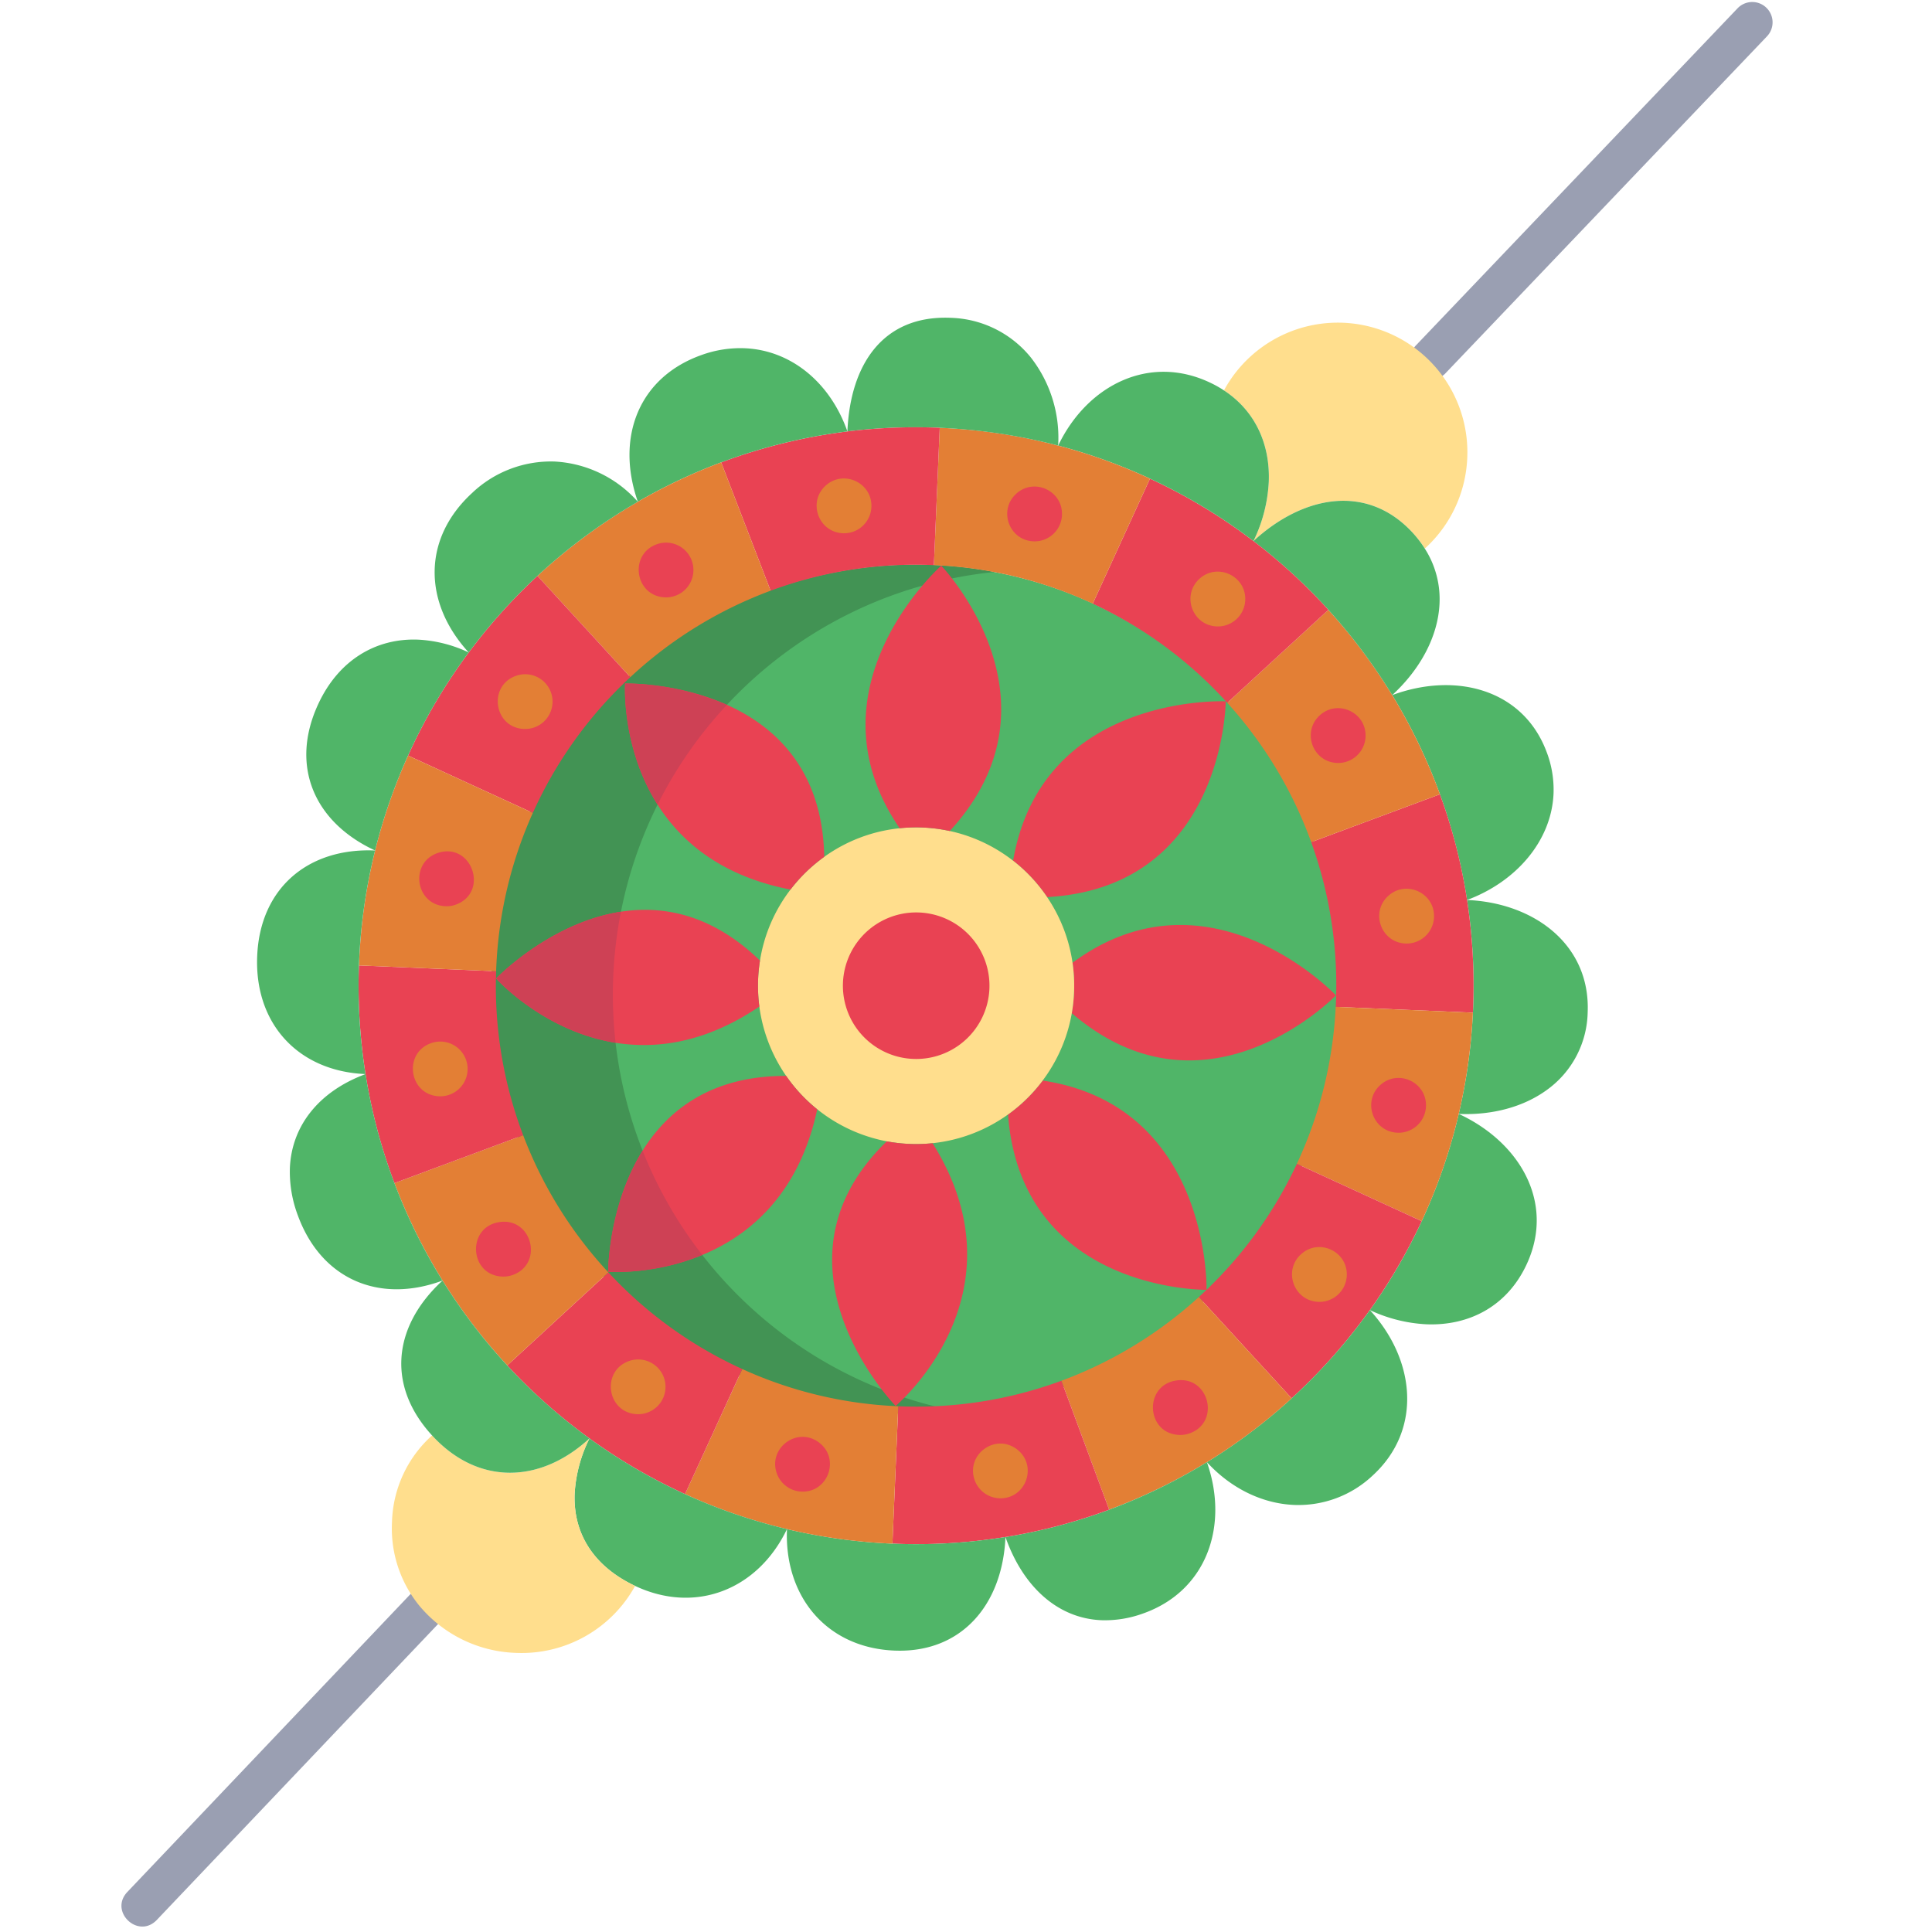
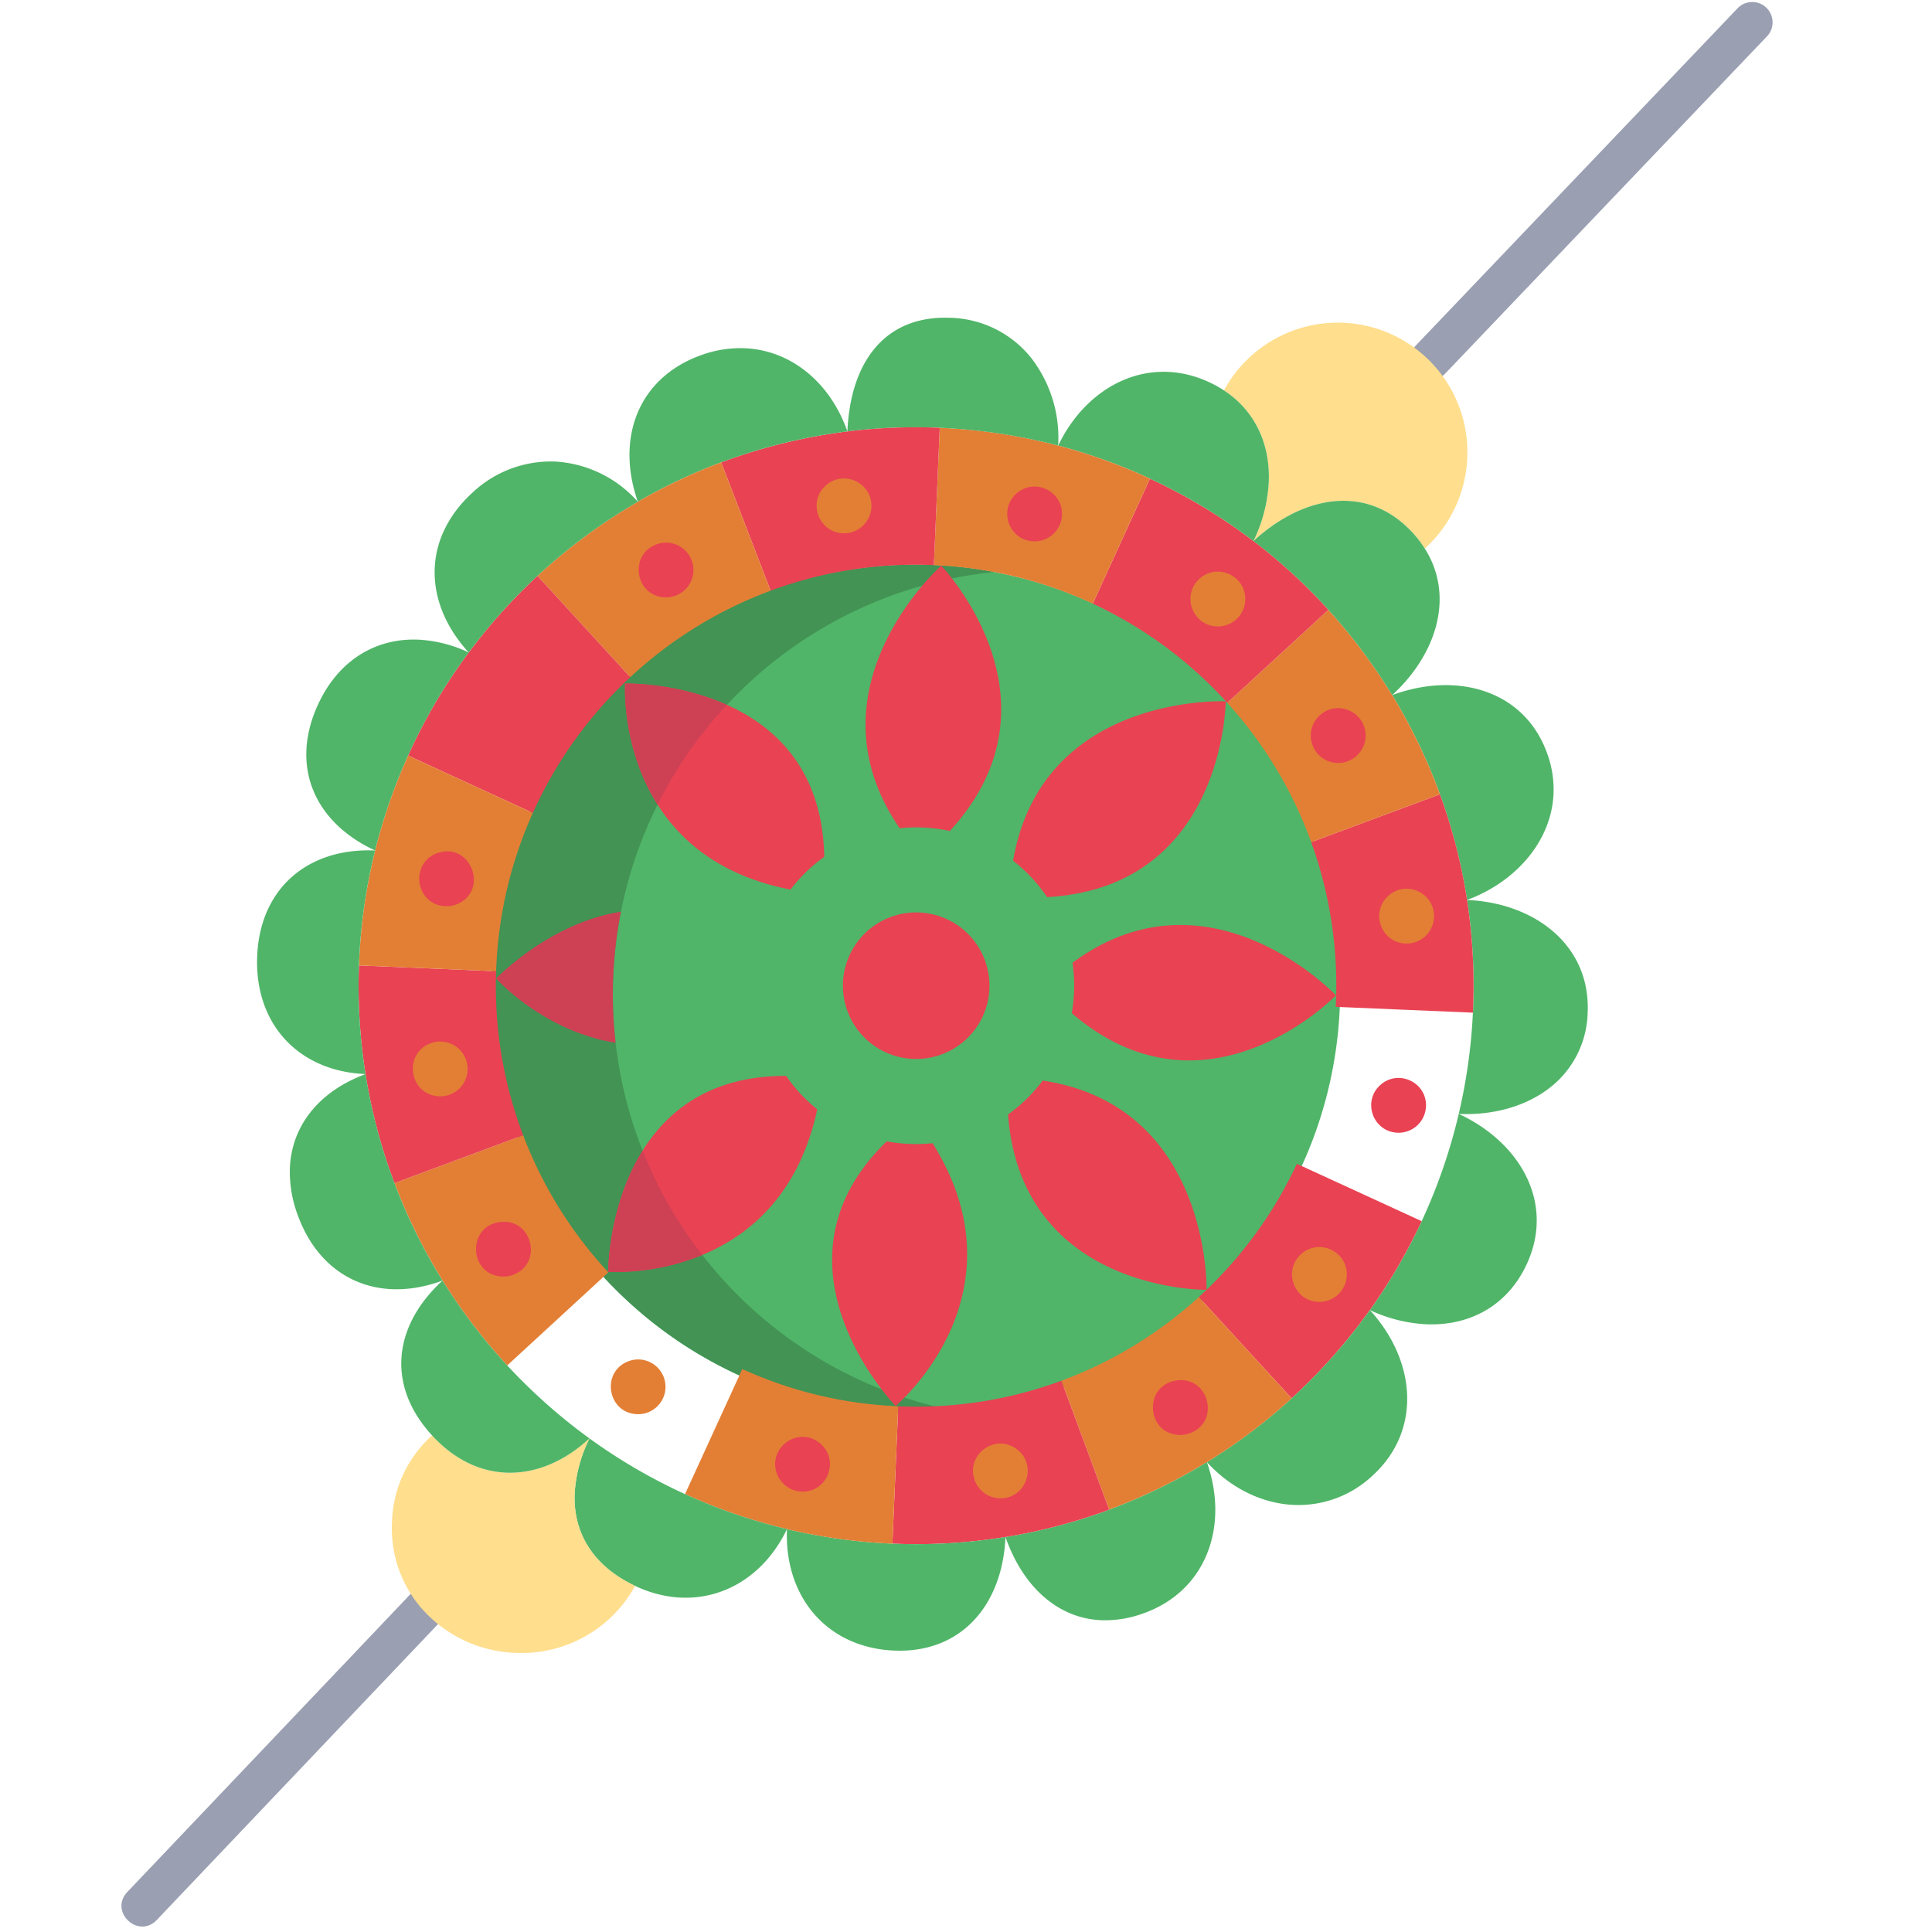
<svg xmlns="http://www.w3.org/2000/svg" fill-rule="evenodd" stroke-linejoin="round" stroke-miterlimit="2" clip-rule="evenodd" viewBox="0 0 120 120">
  <g fill-rule="nonzero">
    <path fill="#9a9fb2" d="M25.45 99.06 7.914 117.509c-1.16 1.219.67 2.958 1.83 1.738l17.534-18.447c1.16-1.218-.67-2.957-1.828-1.738zM109.706.474a1.26 1.26 0 0 0-1.783.042l-20 20.961a1.263 1.263 0 0 0 1.825 1.743l20-20.96a1.262 1.262 0 0 0-.042-1.786z" />
    <path fill="#50b568" d="M83.218 62.558c-.617 14.55-12.913 25.845-27.463 25.228S29.91 74.873 30.527 60.323 43.439 34.478 57.99 35.095a26.366 26.366 0 0 1 18.3 8.507 26.366 26.366 0 0 1 6.928 18.956z" />
    <path fill="#429354" d="M38.09 60.644c.556-13.089 10.636-23.786 23.67-25.117a26.368 26.368 0 0 0-22.967 45.1 26.368 26.368 0 0 0 20.755 7.047c-12.874-2.429-22.012-13.941-21.458-27.03z" />
    <path fill="#50b568" d="M98.613 62.882a6.078 6.078 0 0 1-2.501 4.791c-1.457 1.075-3.415 1.604-5.507 1.515.484-2.066.78-4.171.88-6.29l.01-.206a34.74 34.74 0 0 0-.374-6.792c4.184.176 7.67 2.79 7.492 6.982z" />
    <path fill="#50b568" d="M90.606 69.187c3.802 1.762 5.984 5.516 4.225 9.326-1.226 2.654-3.625 3.85-6.253 3.74a9.353 9.353 0 0 1-3.493-.881 34.5 34.5 0 0 0 5.52-12.185zM96.075 46.736c.309.816.45 1.686.418 2.557-.124 2.927-2.31 5.469-5.372 6.607a34.524 34.524 0 0 0-4.649-12.725c3.932-1.458 8.15-.375 9.603 3.561z" />
    <path fill="#e94253" d="m91.494 62.69-.009.208-8.522-.361c.006-.069.009-.14.012-.208a26.081 26.081 0 0 0-1.535-10.023h.002l7.994-2.972a34.107 34.107 0 0 1 1.685 6.566c.345 2.246.47 4.52.373 6.79z" />
-     <path fill="#e37f35" d="m82.963 62.537 8.522.361a34.823 34.823 0 0 1-.88 6.288 34.355 34.355 0 0 1-2.301 6.662l-7.752-3.56h-.003a26.025 26.025 0 0 0 2.414-9.751z" />
    <path fill="#ffde8d" d="M91.134 28.44a8.044 8.044 0 0 1-2.597 5.596l-.043.028a6.784 6.784 0 0 0-.74-.964c-2.835-3.09-6.815-2.334-9.9.505a9.468 9.468 0 0 0 .951-3.657c.097-2.281-.786-4.39-2.784-5.7l.009-.013a8.045 8.045 0 0 1 9.222-3.9 8.049 8.049 0 0 1 5.882 8.106z" />
    <path fill="#e37f35" d="m89.436 49.334-7.994 2.972h-.002a26.117 26.117 0 0 0-5.212-8.652l6.279-5.776a34.741 34.741 0 0 1 6.93 11.456z" />
    <path fill="#e94253" d="m80.553 72.288 7.75 3.56a34.788 34.788 0 0 1-8.077 11.005l-5.767-6.289a26.139 26.139 0 0 0 6.092-8.276z" />
    <path fill="#50b568" d="M88.492 34.066a5.814 5.814 0 0 1 .92 3.412c-.087 2.032-1.18 4.077-2.94 5.697a34.903 34.903 0 0 0-8.618-9.569c3.085-2.839 7.065-3.595 9.9-.505.273.299.521.621.738.965zM85.085 81.372c2.834 3.09 3.27 7.425.186 10.264a6.72 6.72 0 0 1-4.894 1.838c-1.96-.083-3.905-1.012-5.414-2.657a34.877 34.877 0 0 0 10.122-9.445z" />
    <path fill="#e94253" d="m82.507 37.878-6.279 5.776a26.085 26.085 0 0 0-8.356-6.16l3.555-7.765a34.418 34.418 0 0 1 6.427 3.877 34.85 34.85 0 0 1 4.653 4.272z" />
    <path fill="#e37f35" d="m74.459 80.564 5.767 6.29a34.62 34.62 0 0 1-11.334 6.915l-2.966-8.008a26.136 26.136 0 0 0 8.533-5.197z" />
    <path fill="#50b568" d="M78.805 29.948a9.468 9.468 0 0 1-.95 3.657 34.467 34.467 0 0 0-12.13-5.929c1.815-3.782 5.7-5.71 9.476-3.891.284.135.558.29.82.463 1.997 1.31 2.88 3.419 2.784 5.7zM74.963 90.817c1.389 3.958-.018 8.01-3.972 9.402a6.903 6.903 0 0 1-2.585.415c-2.737-.116-4.885-2.114-5.955-5.167a34.417 34.417 0 0 0 12.512-4.65z" />
    <g fill="#e94253">
      <path d="M74.942 80.114s-11.494.138-12.333-10.889a9.854 9.854 0 0 0 2.153-2.11c10.435 1.577 10.18 12.999 10.18 12.999zM76.133 43.56s-.072 11.546-11.095 12.161a9.849 9.849 0 0 0-2.112-2.261c1.792-10.42 13.207-9.9 13.207-9.9zM82.98 61.822s-8.031 8.304-16.41 1.107a9.922 9.922 0 0 0 .046-3.13c8.494-6.276 16.363 2.023 16.363 2.023zM65.926 85.761l2.966 8.008a34.44 34.44 0 0 1-13.462 2.109l.362-8.534c3.45.15 6.895-.387 10.134-1.583z" />
    </g>
    <path fill="#e37f35" d="m71.427 29.73-3.555 7.764a25.87 25.87 0 0 0-9.41-2.366c-.15-.009-.3-.018-.456-.025l.362-8.532a34.432 34.432 0 0 1 13.059 3.158z" />
-     <path fill="#ffde8d" d="M64.763 67.113a9.86 9.86 0 0 1-2.154 2.111 9.8 9.8 0 0 1-7.533 1.665 9.836 9.836 0 0 1-7.872-11.225 9.763 9.763 0 0 1 1.895-4.411 9.89 9.89 0 0 1 2.096-2.033 9.727 9.727 0 0 1 4.684-1.776 9.385 9.385 0 0 1 1.438-.045c5.421.235 9.625 4.819 9.393 10.24a9.771 9.771 0 0 1-1.947 5.474z" />
    <path fill="#50b568" d="M64.026 22.202a8.104 8.104 0 0 1 1.698 5.474 35.047 35.047 0 0 0-13.09-.879c.178-4.192 2.228-7.234 6.416-7.057a6.65 6.65 0 0 1 4.976 2.462zM62.451 95.467c-.178 4.193-2.727 7.23-6.912 7.053-2.094-.089-3.802-.926-4.965-2.266-1.163-1.34-1.782-3.184-1.693-5.28a34.9 34.9 0 0 0 13.57.493z" />
    <path fill="#e94253" d="M58.463 35.135s8.007 8.337.533 16.478v.003a9.82 9.82 0 0 0-3.117-.172c-5.972-8.719 2.584-16.31 2.584-16.31zM57.924 71.006c5.923 9.46-2.296 16.32-2.296 16.32s-8.491-8.735-.552-16.435c.464.086.934.14 1.407.16.48.021.963.007 1.441-.045z" />
    <path fill="#e37f35" d="m55.792 87.344-.362 8.535a34.682 34.682 0 0 1-6.55-.904 34.295 34.295 0 0 1-6.332-2.173l3.555-7.764.003-.003a25.938 25.938 0 0 0 9.686 2.31z" />
    <path fill="#e94253" d="M52.634 26.797a35.018 35.018 0 0 1 5.734-.226l-.362 8.531a25.954 25.954 0 0 0-10.143 1.588l-3.07-7.97a34.515 34.515 0 0 1 7.84-1.923zM48.828 66.824a9.843 9.843 0 0 0 1.932 2.078c-2.341 10.917-12.988 10.092-12.988 10.092s-.006-12.197 11.05-12.167zM51.195 53.22a9.89 9.89 0 0 0-2.096 2.033c-10.946-2.12-10.274-12.8-10.274-12.8s12.172-.305 12.37 10.767z" />
    <path fill="#50b568" d="M46.256 21.63c2.872.121 5.307 2.119 6.378 5.167a34.41 34.41 0 0 0-13.015 4.368c-1.388-3.96.024-7.732 3.978-9.123a7.073 7.073 0 0 1 2.659-.412z" />
-     <path fill="#e94253" d="M47.166 62.52h-.003c-9.233 6.253-16.35-1.744-16.35-1.744s8.438-8.805 16.391-1.112a9.922 9.922 0 0 0-.038 2.857zM46.106 85.034l-.003.003-3.555 7.765a34.598 34.598 0 0 1-11.042-7.992l6.28-5.781a26.069 26.069 0 0 0 8.32 6.005z" />
    <path fill="#e37f35" d="m44.794 28.72 3.069 7.97a26.11 26.11 0 0 0-8.714 5.371l-5.767-6.29a34.897 34.897 0 0 1 6.237-4.606 34.512 34.512 0 0 1 5.175-2.446z" />
    <path fill="#50b568" d="M39.448 98.505c-.02-.012-.043-.02-.062-.03-2.602-1.253-3.795-3.319-3.693-5.719a8.803 8.803 0 0 1 .92-3.414 34.434 34.434 0 0 0 12.268 5.632c-1.803 3.763-5.675 5.301-9.433 3.53z" />
    <path fill="#ffde8d" d="m39.386 98.474.062.03a8.046 8.046 0 0 1-7.39 4.16 8.15 8.15 0 0 1-6.04-2.964 7.582 7.582 0 0 1-1.671-5.14 7.5 7.5 0 0 1 2.49-5.402c2.834 3.09 6.691 3.024 9.776.184a8.803 8.803 0 0 0-.92 3.414c-.102 2.4 1.091 4.466 3.693 5.718z" />
    <path fill="#e37f35" d="m37.785 79.029-6.279 5.78a34.804 34.804 0 0 1-7.007-11.324l7.992-2.975.003-.002a26.126 26.126 0 0 0 5.291 8.52z" />
    <path fill="#e94253" d="m33.382 35.77 5.767 6.291a26.148 26.148 0 0 0-6.053 8.43l-.003-.001-7.748-3.56a34.386 34.386 0 0 1 3.769-6.404 34.88 34.88 0 0 1 4.268-4.756z" />
    <path fill="#50b568" d="M34.463 28.667a7.428 7.428 0 0 1 5.156 2.5 34.811 34.811 0 0 0-10.505 9.36c-2.834-3.093-2.881-7.065.206-9.904a7.102 7.102 0 0 1 5.143-1.956zM31.506 84.81a34.92 34.92 0 0 0 5.107 4.532c-3.085 2.84-6.942 2.906-9.776-.184-1.359-1.483-1.976-3.102-1.908-4.701.074-1.735.952-3.442 2.558-4.92a34.792 34.792 0 0 0 4.019 5.273z" />
    <path fill="#e94253" d="m32.494 70.51-.003.002-7.994 2.974a34.425 34.425 0 0 1-1.793-6.771 34.94 34.94 0 0 1-.409-6.751l8.522.361c-.006.152-.01.303-.014.452a26.065 26.065 0 0 0 1.691 9.732z" />
    <path fill="#e37f35" d="M33.093 50.49h.003a26.112 26.112 0 0 0-2.273 9.627c-.003.069-.006.14-.006.208l-8.52-.361.009-.208a34.573 34.573 0 0 1 3.039-12.825z" />
    <path fill="#50b568" d="M25.991 39.73a8.318 8.318 0 0 1 3.123.796 34.586 34.586 0 0 0-5.816 12.3c-3.802-1.763-5.3-5.27-3.539-9.079 1.268-2.752 3.602-4.129 6.232-4.017zM24.499 73.485a34.546 34.546 0 0 0 2.988 6.053c-3.929 1.456-7.518-.077-8.975-4.013a7.679 7.679 0 0 1-.507-2.978c.111-2.625 1.805-4.76 4.697-5.832h.003c.365 2.312.966 4.58 1.794 6.77z" />
    <path fill="#50b568" d="M22.704 66.713H22.7c-4.185-.177-6.903-3.14-6.725-7.336.088-2.096.873-3.779 2.158-4.915 1.286-1.135 3.07-1.726 5.164-1.637a34.836 34.836 0 0 0-.994 6.931l-.009.208a34.934 34.934 0 0 0 .409 6.75z" />
    <path fill="#c4374c" d="M52.098 30.754a.439.439 0 1 1-.031.877.439.439 0 0 1 .03-.877z" />
    <path fill="#e94253" d="M57.093 56.677a4.55 4.55 0 0 1 2.893 7.897 4.551 4.551 0 1 1-2.893-7.897z" />
    <path fill="#ce4155" d="M37.772 78.994a14.09 14.09 0 0 0 5.848-1.047 26.4 26.4 0 0 1-3.707-6.477c-2.142 3.437-2.14 7.524-2.14 7.524zM38.825 42.454s-.249 3.948 2.017 7.52a26.393 26.393 0 0 1 4.309-6.195c-2-.858-4.151-1.31-6.326-1.325zM30.814 60.776s2.91 3.27 7.422 3.993a26.586 26.586 0 0 1 .332-8.14c-4.436.685-7.754 4.147-7.754 4.147z" />
    <path fill="#e37f35" d="M52.354 33.12c-1.514-.062-2.194-1.925-1.08-2.95 1.115-1.024 2.914-.189 2.85 1.324a1.702 1.702 0 0 1-1.77 1.627z" />
    <path fill="#e94253" d="M64.191 33.623c-1.513-.063-2.194-1.926-1.078-2.95 1.115-1.025 2.912-.19 2.848 1.323a1.701 1.701 0 0 1-1.77 1.627z" />
    <path fill="#e37f35" d="M75.574 38.908c-1.514-.063-2.195-1.925-1.08-2.952 1.116-1.024 2.914-.189 2.85 1.325a1.702 1.702 0 0 1-1.77 1.627zM87.298 58.604c-1.513-.064-2.195-1.925-1.079-2.951 1.116-1.025 2.914-.19 2.85 1.324a1.704 1.704 0 0 1-1.771 1.627z" />
    <path fill="#e94253" d="M86.8 70.355c-1.514-.063-2.195-1.925-1.08-2.95 1.116-1.025 2.913-.191 2.85 1.323a1.703 1.703 0 0 1-1.77 1.627z" />
    <path fill="#e37f35" d="M81.881 80.86c-1.514-.062-2.195-1.925-1.08-2.95 1.116-1.026 2.914-.19 2.85 1.324a1.703 1.703 0 0 1-1.77 1.627z" />
    <path fill="#e94253" d="M73.243 89.127c-2.06-.084-2.223-3.077-.181-3.382 2.04-.306 2.764 2.602.817 3.287a1.698 1.698 0 0 1-.636.095z" />
    <path fill="#e37f35" d="M62.064 93.06c-.695-.03-1.3-.48-1.53-1.135-.55-1.579 1.271-2.917 2.613-1.92 1.34.995.587 3.126-1.084 3.056z" />
    <path fill="#e94253" d="M49.777 92.646a1.702 1.702 0 0 1-1.53-1.137c-.55-1.578 1.271-2.917 2.613-1.92 1.34.996.587 3.126-1.083 3.057zM31.2 79.29c-2.06-.083-2.225-3.076-.185-3.383 2.04-.308 2.767 2.6.821 3.288-.204.071-.42.104-.635.095z" />
    <path fill="#e37f35" d="M39.569 87.837c-1.871-.08-2.258-2.683-.492-3.304a1.7 1.7 0 1 1 .492 3.304zM27.275 68.092c-1.872-.08-2.259-2.684-.49-3.304a1.7 1.7 0 1 1 .49 3.304z" />
    <path fill="#e94253" d="M27.67 56.287c-1.87-.08-2.257-2.683-.492-3.304 2.122-.716 3.231 2.44 1.127 3.208a1.672 1.672 0 0 1-.635.096z" />
-     <path fill="#e37f35" d="M32.548 45.279c-1.872-.08-2.26-2.685-.49-3.305a1.7 1.7 0 1 1 .49 3.303z" />
    <path fill="#e94253" d="M41.302 37.103c-1.872-.079-2.26-2.684-.491-3.304a1.7 1.7 0 1 1 .491 3.304zM83.047 47.389c-1.514-.064-2.196-1.926-1.08-2.952 1.115-1.025 2.914-.19 2.85 1.325a1.703 1.703 0 0 1-1.77 1.627z" />
  </g>
</svg>